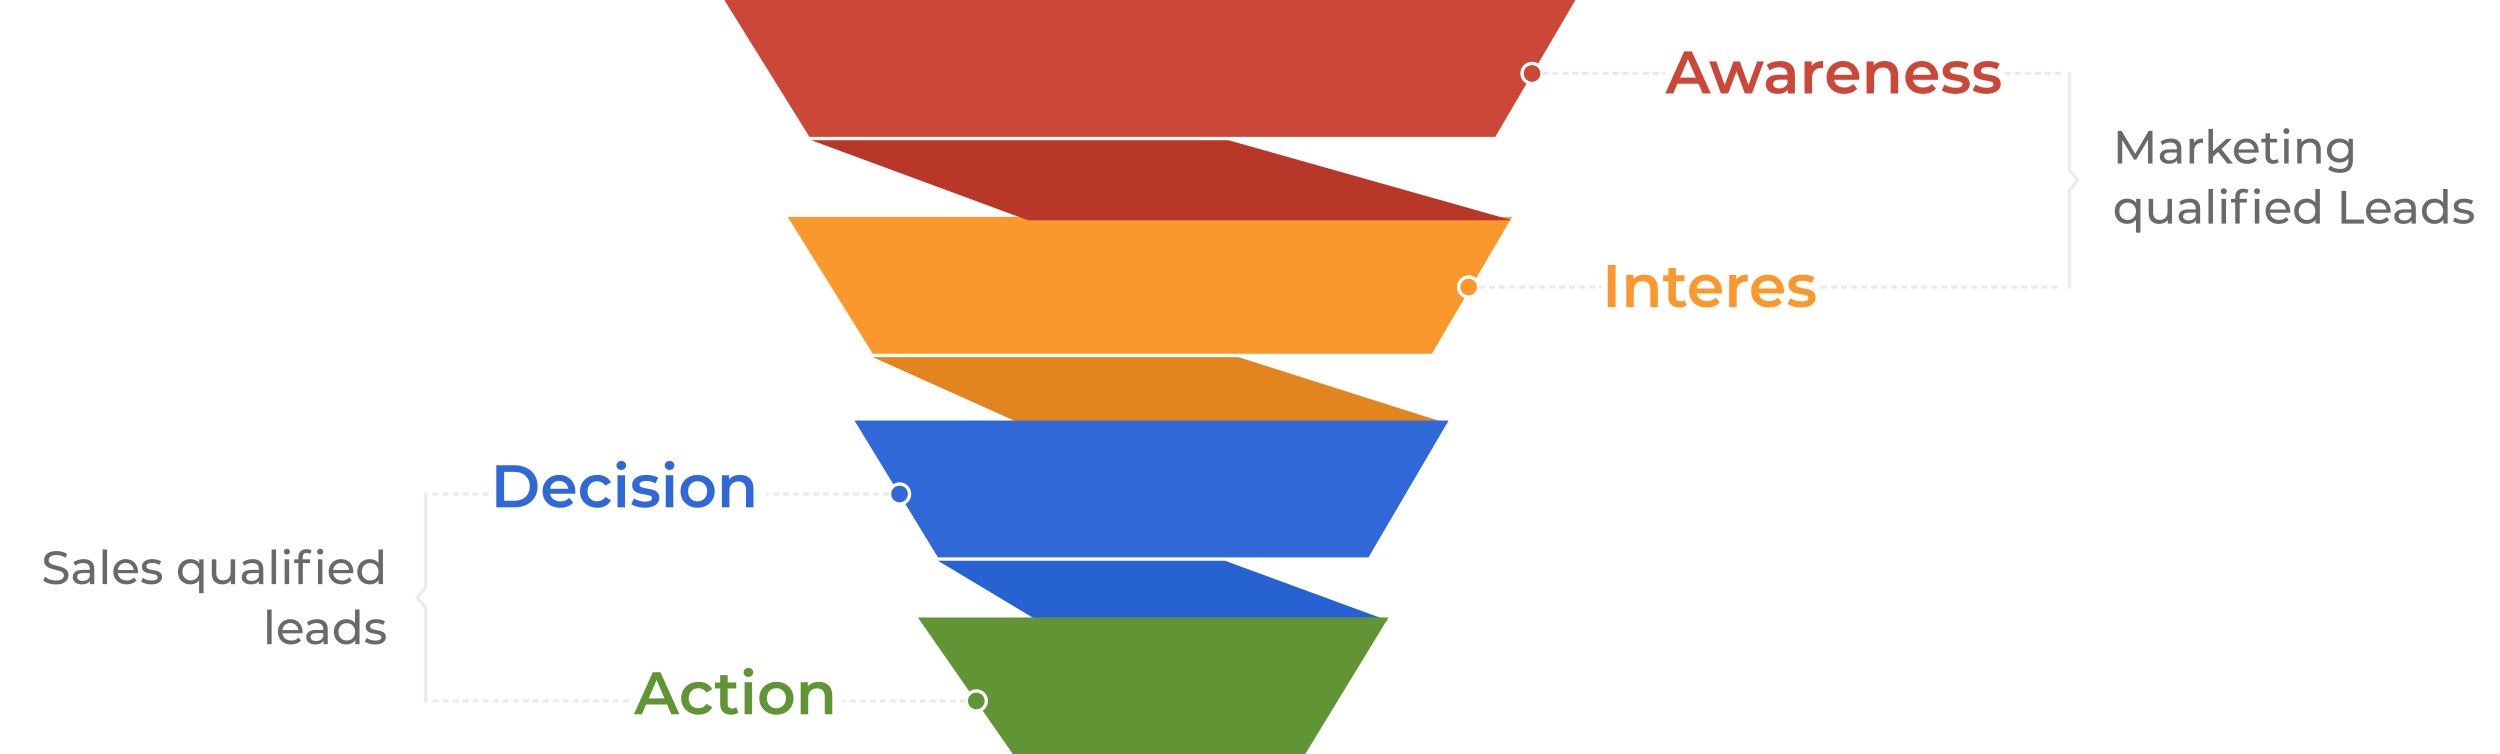
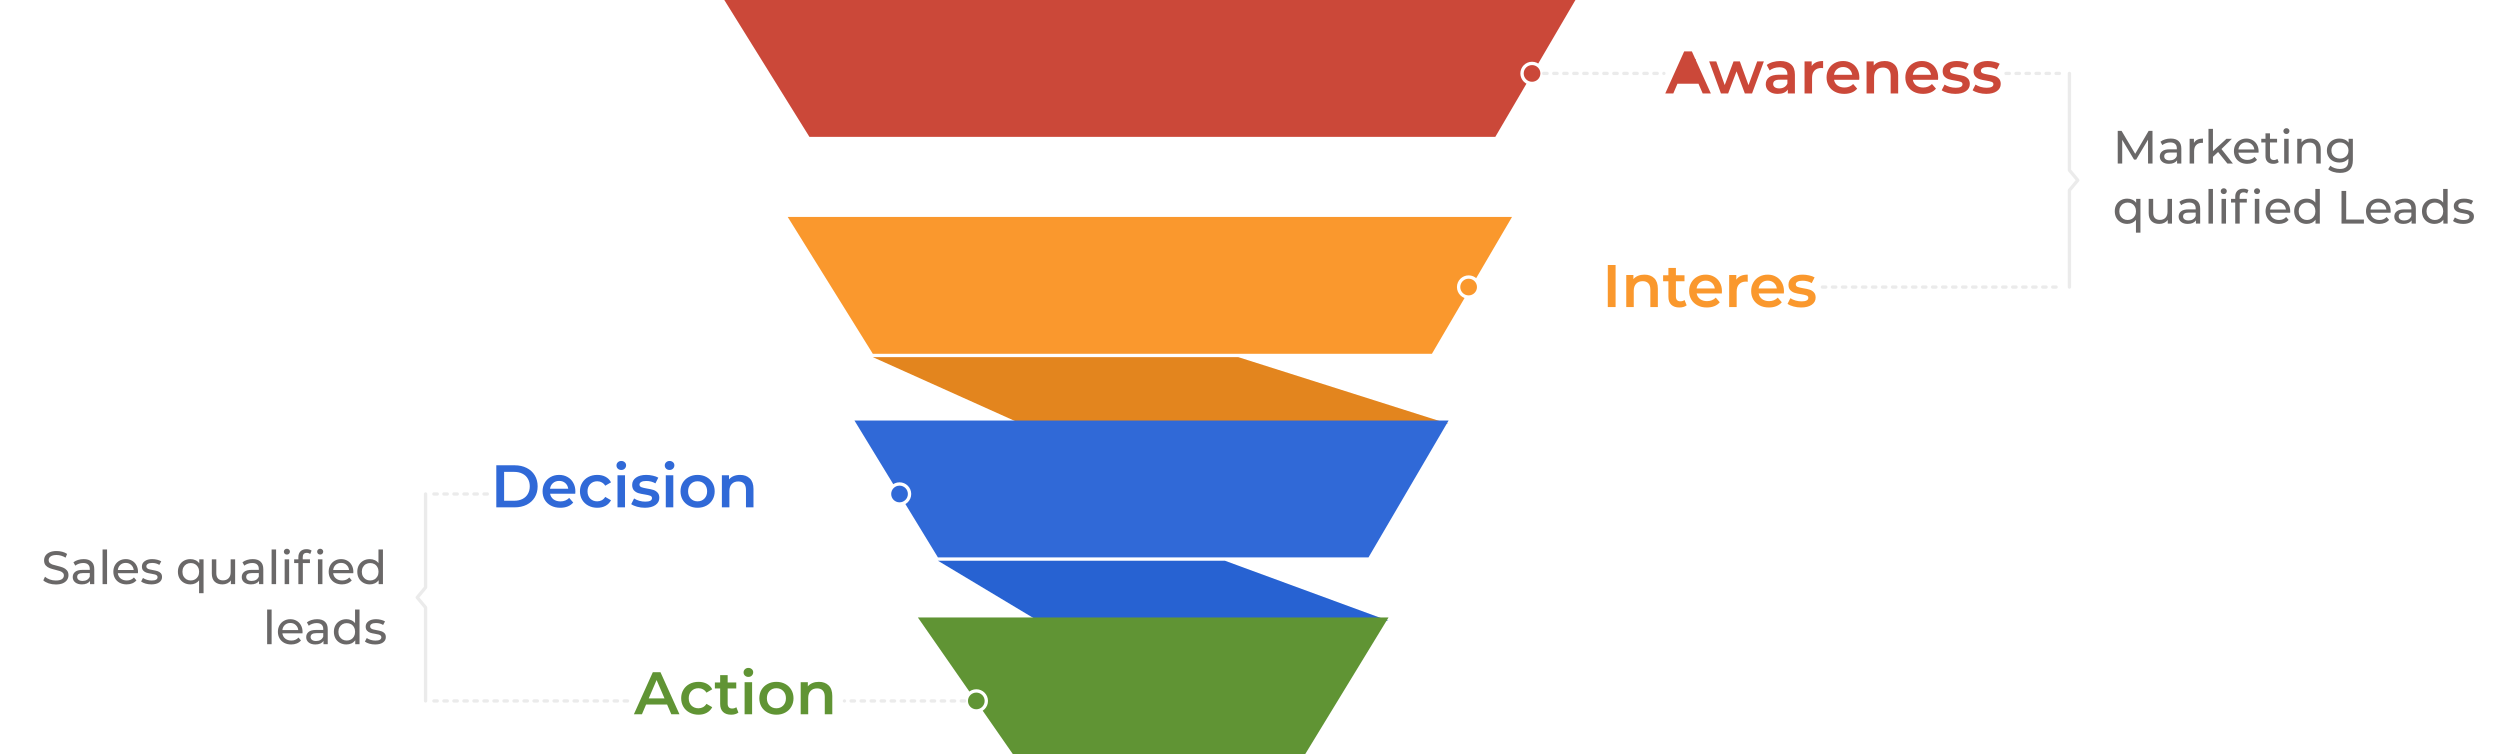
<svg xmlns="http://www.w3.org/2000/svg" width="749" height="226" viewBox="0 0 749 226" fill="none">
-   <path d="M508.864 25.084H502.564L501.322 28H498.91L504.58 15.4H506.884L512.572 28H510.124L508.864 25.084ZM508.09 23.248L505.714 17.74L503.356 23.248H508.09ZM528.46 18.388L524.914 28H522.754L520.27 21.376L517.75 28H515.59L512.062 18.388H514.186L516.724 25.48L519.37 18.388H521.26L523.852 25.516L526.462 18.388H528.46ZM533.38 18.28C534.796 18.28 535.876 18.622 536.62 19.306C537.376 19.978 537.754 20.998 537.754 22.366V28H535.63V26.83C535.354 27.25 534.958 27.574 534.442 27.802C533.938 28.018 533.326 28.126 532.606 28.126C531.886 28.126 531.256 28.006 530.716 27.766C530.176 27.514 529.756 27.172 529.456 26.74C529.168 26.296 529.024 25.798 529.024 25.246C529.024 24.382 529.342 23.692 529.978 23.176C530.626 22.648 531.64 22.384 533.02 22.384H535.504V22.24C535.504 21.568 535.3 21.052 534.892 20.692C534.496 20.332 533.902 20.152 533.11 20.152C532.57 20.152 532.036 20.236 531.508 20.404C530.992 20.572 530.554 20.806 530.194 21.106L529.312 19.468C529.816 19.084 530.422 18.79 531.13 18.586C531.838 18.382 532.588 18.28 533.38 18.28ZM533.074 26.488C533.638 26.488 534.136 26.362 534.568 26.11C535.012 25.846 535.324 25.474 535.504 24.994V23.878H533.182C531.886 23.878 531.238 24.304 531.238 25.156C531.238 25.564 531.4 25.888 531.724 26.128C532.048 26.368 532.498 26.488 533.074 26.488ZM542.784 19.792C543.432 18.784 544.572 18.28 546.204 18.28V20.422C546.012 20.386 545.838 20.368 545.682 20.368C544.806 20.368 544.122 20.626 543.63 21.142C543.138 21.646 542.892 22.378 542.892 23.338V28H540.642V18.388H542.784V19.792ZM557.061 23.248C557.061 23.404 557.049 23.626 557.025 23.914H549.483C549.615 24.622 549.957 25.186 550.509 25.606C551.073 26.014 551.769 26.218 552.597 26.218C553.653 26.218 554.523 25.87 555.207 25.174L556.413 26.56C555.981 27.076 555.435 27.466 554.775 27.73C554.115 27.994 553.371 28.126 552.543 28.126C551.487 28.126 550.557 27.916 549.753 27.496C548.949 27.076 548.325 26.494 547.881 25.75C547.449 24.994 547.233 24.142 547.233 23.194C547.233 22.258 547.443 21.418 547.863 20.674C548.295 19.918 548.889 19.33 549.645 18.91C550.401 18.49 551.253 18.28 552.201 18.28C553.137 18.28 553.971 18.49 554.703 18.91C555.447 19.318 556.023 19.9 556.431 20.656C556.851 21.4 557.061 22.264 557.061 23.248ZM552.201 20.08C551.481 20.08 550.869 20.296 550.365 20.728C549.873 21.148 549.573 21.712 549.465 22.42H554.919C554.823 21.724 554.529 21.16 554.037 20.728C553.545 20.296 552.933 20.08 552.201 20.08ZM564.676 18.28C565.888 18.28 566.86 18.634 567.592 19.342C568.324 20.05 568.69 21.1 568.69 22.492V28H566.44V22.78C566.44 21.94 566.242 21.31 565.846 20.89C565.45 20.458 564.886 20.242 564.154 20.242C563.326 20.242 562.672 20.494 562.192 20.998C561.712 21.49 561.472 22.204 561.472 23.14V28H559.222V18.388H561.364V19.63C561.736 19.186 562.204 18.85 562.768 18.622C563.332 18.394 563.968 18.28 564.676 18.28ZM580.668 23.248C580.668 23.404 580.656 23.626 580.632 23.914H573.09C573.222 24.622 573.564 25.186 574.116 25.606C574.68 26.014 575.376 26.218 576.204 26.218C577.26 26.218 578.13 25.87 578.814 25.174L580.02 26.56C579.588 27.076 579.042 27.466 578.382 27.73C577.722 27.994 576.978 28.126 576.15 28.126C575.094 28.126 574.164 27.916 573.36 27.496C572.556 27.076 571.932 26.494 571.488 25.75C571.056 24.994 570.84 24.142 570.84 23.194C570.84 22.258 571.05 21.418 571.47 20.674C571.902 19.918 572.496 19.33 573.252 18.91C574.008 18.49 574.86 18.28 575.808 18.28C576.744 18.28 577.578 18.49 578.31 18.91C579.054 19.318 579.63 19.9 580.038 20.656C580.458 21.4 580.668 22.264 580.668 23.248ZM575.808 20.08C575.088 20.08 574.476 20.296 573.972 20.728C573.48 21.148 573.18 21.712 573.072 22.42H578.526C578.43 21.724 578.136 21.16 577.644 20.728C577.152 20.296 576.54 20.08 575.808 20.08ZM585.8 28.126C585.02 28.126 584.258 28.024 583.514 27.82C582.77 27.616 582.176 27.358 581.732 27.046L582.596 25.336C583.028 25.624 583.544 25.858 584.144 26.038C584.756 26.206 585.356 26.29 585.944 26.29C587.288 26.29 587.96 25.936 587.96 25.228C587.96 24.892 587.786 24.658 587.438 24.526C587.102 24.394 586.556 24.268 585.8 24.148C585.008 24.028 584.36 23.89 583.856 23.734C583.364 23.578 582.932 23.308 582.56 22.924C582.2 22.528 582.02 21.982 582.02 21.286C582.02 20.374 582.398 19.648 583.154 19.108C583.922 18.556 584.954 18.28 586.25 18.28C586.91 18.28 587.57 18.358 588.23 18.514C588.89 18.658 589.43 18.856 589.85 19.108L588.986 20.818C588.17 20.338 587.252 20.098 586.232 20.098C585.572 20.098 585.068 20.2 584.72 20.404C584.384 20.596 584.216 20.854 584.216 21.178C584.216 21.538 584.396 21.796 584.756 21.952C585.128 22.096 585.698 22.234 586.466 22.366C587.234 22.486 587.864 22.624 588.356 22.78C588.848 22.936 589.268 23.2 589.616 23.572C589.976 23.944 590.156 24.472 590.156 25.156C590.156 26.056 589.766 26.776 588.986 27.316C588.206 27.856 587.144 28.126 585.8 28.126ZM595.063 28.126C594.283 28.126 593.521 28.024 592.777 27.82C592.033 27.616 591.439 27.358 590.995 27.046L591.859 25.336C592.291 25.624 592.807 25.858 593.407 26.038C594.019 26.206 594.619 26.29 595.207 26.29C596.551 26.29 597.223 25.936 597.223 25.228C597.223 24.892 597.049 24.658 596.701 24.526C596.365 24.394 595.819 24.268 595.063 24.148C594.271 24.028 593.623 23.89 593.119 23.734C592.627 23.578 592.195 23.308 591.823 22.924C591.463 22.528 591.283 21.982 591.283 21.286C591.283 20.374 591.661 19.648 592.417 19.108C593.185 18.556 594.217 18.28 595.513 18.28C596.173 18.28 596.833 18.358 597.493 18.514C598.153 18.658 598.693 18.856 599.113 19.108L598.249 20.818C597.433 20.338 596.515 20.098 595.495 20.098C594.835 20.098 594.331 20.2 593.983 20.404C593.647 20.596 593.479 20.854 593.479 21.178C593.479 21.538 593.659 21.796 594.019 21.952C594.391 22.096 594.961 22.234 595.729 22.366C596.497 22.486 597.127 22.624 597.619 22.78C598.111 22.936 598.531 23.2 598.879 23.572C599.239 23.944 599.419 24.472 599.419 25.156C599.419 26.056 599.029 26.776 598.249 27.316C597.469 27.856 596.407 28.126 595.063 28.126Z" fill="#CB4839" />
+   <path d="M508.864 25.084H502.564L501.322 28H498.91L504.58 15.4H506.884L512.572 28H510.124L508.864 25.084ZM508.09 23.248L505.714 17.74H508.09ZM528.46 18.388L524.914 28H522.754L520.27 21.376L517.75 28H515.59L512.062 18.388H514.186L516.724 25.48L519.37 18.388H521.26L523.852 25.516L526.462 18.388H528.46ZM533.38 18.28C534.796 18.28 535.876 18.622 536.62 19.306C537.376 19.978 537.754 20.998 537.754 22.366V28H535.63V26.83C535.354 27.25 534.958 27.574 534.442 27.802C533.938 28.018 533.326 28.126 532.606 28.126C531.886 28.126 531.256 28.006 530.716 27.766C530.176 27.514 529.756 27.172 529.456 26.74C529.168 26.296 529.024 25.798 529.024 25.246C529.024 24.382 529.342 23.692 529.978 23.176C530.626 22.648 531.64 22.384 533.02 22.384H535.504V22.24C535.504 21.568 535.3 21.052 534.892 20.692C534.496 20.332 533.902 20.152 533.11 20.152C532.57 20.152 532.036 20.236 531.508 20.404C530.992 20.572 530.554 20.806 530.194 21.106L529.312 19.468C529.816 19.084 530.422 18.79 531.13 18.586C531.838 18.382 532.588 18.28 533.38 18.28ZM533.074 26.488C533.638 26.488 534.136 26.362 534.568 26.11C535.012 25.846 535.324 25.474 535.504 24.994V23.878H533.182C531.886 23.878 531.238 24.304 531.238 25.156C531.238 25.564 531.4 25.888 531.724 26.128C532.048 26.368 532.498 26.488 533.074 26.488ZM542.784 19.792C543.432 18.784 544.572 18.28 546.204 18.28V20.422C546.012 20.386 545.838 20.368 545.682 20.368C544.806 20.368 544.122 20.626 543.63 21.142C543.138 21.646 542.892 22.378 542.892 23.338V28H540.642V18.388H542.784V19.792ZM557.061 23.248C557.061 23.404 557.049 23.626 557.025 23.914H549.483C549.615 24.622 549.957 25.186 550.509 25.606C551.073 26.014 551.769 26.218 552.597 26.218C553.653 26.218 554.523 25.87 555.207 25.174L556.413 26.56C555.981 27.076 555.435 27.466 554.775 27.73C554.115 27.994 553.371 28.126 552.543 28.126C551.487 28.126 550.557 27.916 549.753 27.496C548.949 27.076 548.325 26.494 547.881 25.75C547.449 24.994 547.233 24.142 547.233 23.194C547.233 22.258 547.443 21.418 547.863 20.674C548.295 19.918 548.889 19.33 549.645 18.91C550.401 18.49 551.253 18.28 552.201 18.28C553.137 18.28 553.971 18.49 554.703 18.91C555.447 19.318 556.023 19.9 556.431 20.656C556.851 21.4 557.061 22.264 557.061 23.248ZM552.201 20.08C551.481 20.08 550.869 20.296 550.365 20.728C549.873 21.148 549.573 21.712 549.465 22.42H554.919C554.823 21.724 554.529 21.16 554.037 20.728C553.545 20.296 552.933 20.08 552.201 20.08ZM564.676 18.28C565.888 18.28 566.86 18.634 567.592 19.342C568.324 20.05 568.69 21.1 568.69 22.492V28H566.44V22.78C566.44 21.94 566.242 21.31 565.846 20.89C565.45 20.458 564.886 20.242 564.154 20.242C563.326 20.242 562.672 20.494 562.192 20.998C561.712 21.49 561.472 22.204 561.472 23.14V28H559.222V18.388H561.364V19.63C561.736 19.186 562.204 18.85 562.768 18.622C563.332 18.394 563.968 18.28 564.676 18.28ZM580.668 23.248C580.668 23.404 580.656 23.626 580.632 23.914H573.09C573.222 24.622 573.564 25.186 574.116 25.606C574.68 26.014 575.376 26.218 576.204 26.218C577.26 26.218 578.13 25.87 578.814 25.174L580.02 26.56C579.588 27.076 579.042 27.466 578.382 27.73C577.722 27.994 576.978 28.126 576.15 28.126C575.094 28.126 574.164 27.916 573.36 27.496C572.556 27.076 571.932 26.494 571.488 25.75C571.056 24.994 570.84 24.142 570.84 23.194C570.84 22.258 571.05 21.418 571.47 20.674C571.902 19.918 572.496 19.33 573.252 18.91C574.008 18.49 574.86 18.28 575.808 18.28C576.744 18.28 577.578 18.49 578.31 18.91C579.054 19.318 579.63 19.9 580.038 20.656C580.458 21.4 580.668 22.264 580.668 23.248ZM575.808 20.08C575.088 20.08 574.476 20.296 573.972 20.728C573.48 21.148 573.18 21.712 573.072 22.42H578.526C578.43 21.724 578.136 21.16 577.644 20.728C577.152 20.296 576.54 20.08 575.808 20.08ZM585.8 28.126C585.02 28.126 584.258 28.024 583.514 27.82C582.77 27.616 582.176 27.358 581.732 27.046L582.596 25.336C583.028 25.624 583.544 25.858 584.144 26.038C584.756 26.206 585.356 26.29 585.944 26.29C587.288 26.29 587.96 25.936 587.96 25.228C587.96 24.892 587.786 24.658 587.438 24.526C587.102 24.394 586.556 24.268 585.8 24.148C585.008 24.028 584.36 23.89 583.856 23.734C583.364 23.578 582.932 23.308 582.56 22.924C582.2 22.528 582.02 21.982 582.02 21.286C582.02 20.374 582.398 19.648 583.154 19.108C583.922 18.556 584.954 18.28 586.25 18.28C586.91 18.28 587.57 18.358 588.23 18.514C588.89 18.658 589.43 18.856 589.85 19.108L588.986 20.818C588.17 20.338 587.252 20.098 586.232 20.098C585.572 20.098 585.068 20.2 584.72 20.404C584.384 20.596 584.216 20.854 584.216 21.178C584.216 21.538 584.396 21.796 584.756 21.952C585.128 22.096 585.698 22.234 586.466 22.366C587.234 22.486 587.864 22.624 588.356 22.78C588.848 22.936 589.268 23.2 589.616 23.572C589.976 23.944 590.156 24.472 590.156 25.156C590.156 26.056 589.766 26.776 588.986 27.316C588.206 27.856 587.144 28.126 585.8 28.126ZM595.063 28.126C594.283 28.126 593.521 28.024 592.777 27.82C592.033 27.616 591.439 27.358 590.995 27.046L591.859 25.336C592.291 25.624 592.807 25.858 593.407 26.038C594.019 26.206 594.619 26.29 595.207 26.29C596.551 26.29 597.223 25.936 597.223 25.228C597.223 24.892 597.049 24.658 596.701 24.526C596.365 24.394 595.819 24.268 595.063 24.148C594.271 24.028 593.623 23.89 593.119 23.734C592.627 23.578 592.195 23.308 591.823 22.924C591.463 22.528 591.283 21.982 591.283 21.286C591.283 20.374 591.661 19.648 592.417 19.108C593.185 18.556 594.217 18.28 595.513 18.28C596.173 18.28 596.833 18.358 597.493 18.514C598.153 18.658 598.693 18.856 599.113 19.108L598.249 20.818C597.433 20.338 596.515 20.098 595.495 20.098C594.835 20.098 594.331 20.2 593.983 20.404C593.647 20.596 593.479 20.854 593.479 21.178C593.479 21.538 593.659 21.796 594.019 21.952C594.391 22.096 594.961 22.234 595.729 22.366C596.497 22.486 597.127 22.624 597.619 22.78C598.111 22.936 598.531 23.2 598.879 23.572C599.239 23.944 599.419 24.472 599.419 25.156C599.419 26.056 599.029 26.776 598.249 27.316C597.469 27.856 596.407 28.126 595.063 28.126Z" fill="#CB4839" />
  <path d="M148.692 139.4H154.2C155.544 139.4 156.738 139.664 157.782 140.192C158.826 140.708 159.636 141.446 160.212 142.406C160.788 143.354 161.076 144.452 161.076 145.7C161.076 146.948 160.788 148.052 160.212 149.012C159.636 149.96 158.826 150.698 157.782 151.226C156.738 151.742 155.544 152 154.2 152H148.692V139.4ZM154.092 150.02C155.016 150.02 155.826 149.846 156.522 149.498C157.23 149.138 157.77 148.634 158.142 147.986C158.526 147.326 158.718 146.564 158.718 145.7C158.718 144.836 158.526 144.08 158.142 143.432C157.77 142.772 157.23 142.268 156.522 141.92C155.826 141.56 155.016 141.38 154.092 141.38H151.032V150.02H154.092ZM172.383 147.248C172.383 147.404 172.371 147.626 172.347 147.914H164.805C164.937 148.622 165.279 149.186 165.831 149.606C166.395 150.014 167.091 150.218 167.919 150.218C168.975 150.218 169.845 149.87 170.529 149.174L171.735 150.56C171.303 151.076 170.757 151.466 170.097 151.73C169.437 151.994 168.693 152.126 167.865 152.126C166.809 152.126 165.879 151.916 165.075 151.496C164.271 151.076 163.647 150.494 163.203 149.75C162.771 148.994 162.555 148.142 162.555 147.194C162.555 146.258 162.765 145.418 163.185 144.674C163.617 143.918 164.211 143.33 164.967 142.91C165.723 142.49 166.575 142.28 167.523 142.28C168.459 142.28 169.293 142.49 170.025 142.91C170.769 143.318 171.345 143.9 171.753 144.656C172.173 145.4 172.383 146.264 172.383 147.248ZM167.523 144.08C166.803 144.08 166.191 144.296 165.687 144.728C165.195 145.148 164.895 145.712 164.787 146.42H170.241C170.145 145.724 169.851 145.16 169.359 144.728C168.867 144.296 168.255 144.08 167.523 144.08ZM178.954 152.126C177.958 152.126 177.064 151.916 176.272 151.496C175.48 151.076 174.862 150.494 174.418 149.75C173.974 148.994 173.752 148.142 173.752 147.194C173.752 146.246 173.974 145.4 174.418 144.656C174.862 143.912 175.474 143.33 176.254 142.91C177.046 142.49 177.946 142.28 178.954 142.28C179.902 142.28 180.73 142.472 181.438 142.856C182.158 143.24 182.698 143.792 183.058 144.512L181.33 145.52C181.054 145.076 180.706 144.746 180.286 144.53C179.878 144.302 179.428 144.188 178.936 144.188C178.096 144.188 177.4 144.464 176.848 145.016C176.296 145.556 176.02 146.282 176.02 147.194C176.02 148.106 176.29 148.838 176.83 149.39C177.382 149.93 178.084 150.2 178.936 150.2C179.428 150.2 179.878 150.092 180.286 149.876C180.706 149.648 181.054 149.312 181.33 148.868L183.058 149.876C182.686 150.596 182.14 151.154 181.42 151.55C180.712 151.934 179.89 152.126 178.954 152.126ZM185.003 142.388H187.253V152H185.003V142.388ZM186.137 140.804C185.729 140.804 185.387 140.678 185.111 140.426C184.835 140.162 184.697 139.838 184.697 139.454C184.697 139.07 184.835 138.752 185.111 138.5C185.387 138.236 185.729 138.104 186.137 138.104C186.545 138.104 186.887 138.23 187.163 138.482C187.439 138.722 187.577 139.028 187.577 139.4C187.577 139.796 187.439 140.132 187.163 140.408C186.899 140.672 186.557 140.804 186.137 140.804ZM193.176 152.126C192.396 152.126 191.634 152.024 190.89 151.82C190.146 151.616 189.552 151.358 189.108 151.046L189.972 149.336C190.404 149.624 190.92 149.858 191.52 150.038C192.132 150.206 192.732 150.29 193.32 150.29C194.664 150.29 195.336 149.936 195.336 149.228C195.336 148.892 195.162 148.658 194.814 148.526C194.478 148.394 193.932 148.268 193.176 148.148C192.384 148.028 191.736 147.89 191.232 147.734C190.74 147.578 190.308 147.308 189.936 146.924C189.576 146.528 189.396 145.982 189.396 145.286C189.396 144.374 189.774 143.648 190.53 143.108C191.298 142.556 192.33 142.28 193.626 142.28C194.286 142.28 194.946 142.358 195.606 142.514C196.266 142.658 196.806 142.856 197.226 143.108L196.362 144.818C195.546 144.338 194.628 144.098 193.608 144.098C192.948 144.098 192.444 144.2 192.096 144.404C191.76 144.596 191.592 144.854 191.592 145.178C191.592 145.538 191.772 145.796 192.132 145.952C192.504 146.096 193.074 146.234 193.842 146.366C194.61 146.486 195.24 146.624 195.732 146.78C196.224 146.936 196.644 147.2 196.992 147.572C197.352 147.944 197.532 148.472 197.532 149.156C197.532 150.056 197.142 150.776 196.362 151.316C195.582 151.856 194.52 152.126 193.176 152.126ZM199.47 142.388H201.72V152H199.47V142.388ZM200.604 140.804C200.196 140.804 199.854 140.678 199.578 140.426C199.302 140.162 199.164 139.838 199.164 139.454C199.164 139.07 199.302 138.752 199.578 138.5C199.854 138.236 200.196 138.104 200.604 138.104C201.012 138.104 201.354 138.23 201.63 138.482C201.906 138.722 202.044 139.028 202.044 139.4C202.044 139.796 201.906 140.132 201.63 140.408C201.366 140.672 201.024 140.804 200.604 140.804ZM208.993 152.126C208.021 152.126 207.145 151.916 206.365 151.496C205.585 151.076 204.973 150.494 204.529 149.75C204.097 148.994 203.881 148.142 203.881 147.194C203.881 146.246 204.097 145.4 204.529 144.656C204.973 143.912 205.585 143.33 206.365 142.91C207.145 142.49 208.021 142.28 208.993 142.28C209.977 142.28 210.859 142.49 211.639 142.91C212.419 143.33 213.025 143.912 213.457 144.656C213.901 145.4 214.123 146.246 214.123 147.194C214.123 148.142 213.901 148.994 213.457 149.75C213.025 150.494 212.419 151.076 211.639 151.496C210.859 151.916 209.977 152.126 208.993 152.126ZM208.993 150.2C209.821 150.2 210.505 149.924 211.045 149.372C211.585 148.82 211.855 148.094 211.855 147.194C211.855 146.294 211.585 145.568 211.045 145.016C210.505 144.464 209.821 144.188 208.993 144.188C208.165 144.188 207.481 144.464 206.941 145.016C206.413 145.568 206.149 146.294 206.149 147.194C206.149 148.094 206.413 148.82 206.941 149.372C207.481 149.924 208.165 150.2 208.993 150.2ZM221.729 142.28C222.941 142.28 223.913 142.634 224.645 143.342C225.377 144.05 225.743 145.1 225.743 146.492V152H223.493V146.78C223.493 145.94 223.295 145.31 222.899 144.89C222.503 144.458 221.939 144.242 221.207 144.242C220.379 144.242 219.725 144.494 219.245 144.998C218.765 145.49 218.525 146.204 218.525 147.14V152H216.275V142.388H218.417V143.63C218.789 143.186 219.257 142.85 219.821 142.622C220.385 142.394 221.021 142.28 221.729 142.28Z" fill="#3069D7" />
  <path d="M199.864 211.084H193.564L192.322 214H189.91L195.58 201.4H197.884L203.572 214H201.124L199.864 211.084ZM199.09 209.248L196.714 203.74L194.356 209.248H199.09ZM209.281 214.126C208.285 214.126 207.391 213.916 206.599 213.496C205.807 213.076 205.189 212.494 204.745 211.75C204.301 210.994 204.079 210.142 204.079 209.194C204.079 208.246 204.301 207.4 204.745 206.656C205.189 205.912 205.801 205.33 206.581 204.91C207.373 204.49 208.273 204.28 209.281 204.28C210.229 204.28 211.057 204.472 211.765 204.856C212.485 205.24 213.025 205.792 213.385 206.512L211.657 207.52C211.381 207.076 211.033 206.746 210.613 206.53C210.205 206.302 209.755 206.188 209.263 206.188C208.423 206.188 207.727 206.464 207.175 207.016C206.623 207.556 206.347 208.282 206.347 209.194C206.347 210.106 206.617 210.838 207.157 211.39C207.709 211.93 208.411 212.2 209.263 212.2C209.755 212.2 210.205 212.092 210.613 211.876C211.033 211.648 211.381 211.312 211.657 210.868L213.385 211.876C213.013 212.596 212.467 213.154 211.747 213.55C211.039 213.934 210.217 214.126 209.281 214.126ZM221.231 213.478C220.967 213.694 220.643 213.856 220.259 213.964C219.887 214.072 219.491 214.126 219.071 214.126C218.015 214.126 217.199 213.85 216.623 213.298C216.047 212.746 215.759 211.942 215.759 210.886V206.26H214.175V204.46H215.759V202.264H218.009V204.46H220.583V206.26H218.009V210.832C218.009 211.3 218.123 211.66 218.351 211.912C218.579 212.152 218.909 212.272 219.341 212.272C219.845 212.272 220.265 212.14 220.601 211.876L221.231 213.478ZM223.081 204.388H225.331V214H223.081V204.388ZM224.215 202.804C223.807 202.804 223.465 202.678 223.189 202.426C222.913 202.162 222.775 201.838 222.775 201.454C222.775 201.07 222.913 200.752 223.189 200.5C223.465 200.236 223.807 200.104 224.215 200.104C224.623 200.104 224.965 200.23 225.241 200.482C225.517 200.722 225.655 201.028 225.655 201.4C225.655 201.796 225.517 202.132 225.241 202.408C224.977 202.672 224.635 202.804 224.215 202.804ZM232.605 214.126C231.633 214.126 230.757 213.916 229.977 213.496C229.197 213.076 228.585 212.494 228.141 211.75C227.709 210.994 227.493 210.142 227.493 209.194C227.493 208.246 227.709 207.4 228.141 206.656C228.585 205.912 229.197 205.33 229.977 204.91C230.757 204.49 231.633 204.28 232.605 204.28C233.589 204.28 234.471 204.49 235.251 204.91C236.031 205.33 236.637 205.912 237.069 206.656C237.513 207.4 237.735 208.246 237.735 209.194C237.735 210.142 237.513 210.994 237.069 211.75C236.637 212.494 236.031 213.076 235.251 213.496C234.471 213.916 233.589 214.126 232.605 214.126ZM232.605 212.2C233.433 212.2 234.117 211.924 234.657 211.372C235.197 210.82 235.467 210.094 235.467 209.194C235.467 208.294 235.197 207.568 234.657 207.016C234.117 206.464 233.433 206.188 232.605 206.188C231.777 206.188 231.093 206.464 230.553 207.016C230.025 207.568 229.761 208.294 229.761 209.194C229.761 210.094 230.025 210.82 230.553 211.372C231.093 211.924 231.777 212.2 232.605 212.2ZM245.34 204.28C246.552 204.28 247.524 204.634 248.256 205.342C248.988 206.05 249.354 207.1 249.354 208.492V214H247.104V208.78C247.104 207.94 246.906 207.31 246.51 206.89C246.114 206.458 245.55 206.242 244.818 206.242C243.99 206.242 243.336 206.494 242.856 206.998C242.376 207.49 242.136 208.204 242.136 209.14V214H239.886V204.388H242.028V205.63C242.4 205.186 242.868 204.85 243.432 204.622C243.996 204.394 244.632 204.28 245.34 204.28Z" fill="#609434" />
  <path d="M481.692 79.4H484.032V92H481.692V79.4ZM492.678 82.28C493.89 82.28 494.862 82.634 495.594 83.342C496.326 84.05 496.692 85.1 496.692 86.492V92H494.442V86.78C494.442 85.94 494.244 85.31 493.848 84.89C493.452 84.458 492.888 84.242 492.156 84.242C491.328 84.242 490.674 84.494 490.194 84.998C489.714 85.49 489.474 86.204 489.474 87.14V92H487.224V82.388H489.366V83.63C489.738 83.186 490.206 82.85 490.77 82.622C491.334 82.394 491.97 82.28 492.678 82.28ZM505.324 91.478C505.06 91.694 504.736 91.856 504.352 91.964C503.98 92.072 503.584 92.126 503.164 92.126C502.108 92.126 501.292 91.85 500.716 91.298C500.14 90.746 499.852 89.942 499.852 88.886V84.26H498.268V82.46H499.852V80.264H502.102V82.46H504.676V84.26H502.102V88.832C502.102 89.3 502.216 89.66 502.444 89.912C502.672 90.152 503.002 90.272 503.434 90.272C503.938 90.272 504.358 90.14 504.694 89.876L505.324 91.478ZM515.895 87.248C515.895 87.404 515.883 87.626 515.859 87.914H508.317C508.449 88.622 508.791 89.186 509.343 89.606C509.907 90.014 510.603 90.218 511.431 90.218C512.487 90.218 513.357 89.87 514.041 89.174L515.247 90.56C514.815 91.076 514.269 91.466 513.609 91.73C512.949 91.994 512.205 92.126 511.377 92.126C510.321 92.126 509.391 91.916 508.587 91.496C507.783 91.076 507.159 90.494 506.715 89.75C506.283 88.994 506.067 88.142 506.067 87.194C506.067 86.258 506.277 85.418 506.697 84.674C507.129 83.918 507.723 83.33 508.479 82.91C509.235 82.49 510.087 82.28 511.035 82.28C511.971 82.28 512.805 82.49 513.537 82.91C514.281 83.318 514.857 83.9 515.265 84.656C515.685 85.4 515.895 86.264 515.895 87.248ZM511.035 84.08C510.315 84.08 509.703 84.296 509.199 84.728C508.707 85.148 508.407 85.712 508.299 86.42H513.753C513.657 85.724 513.363 85.16 512.871 84.728C512.379 84.296 511.767 84.08 511.035 84.08ZM520.198 83.792C520.846 82.784 521.986 82.28 523.618 82.28V84.422C523.426 84.386 523.252 84.368 523.096 84.368C522.22 84.368 521.536 84.626 521.044 85.142C520.552 85.646 520.306 86.378 520.306 87.338V92H518.056V82.388H520.198V83.792ZM534.475 87.248C534.475 87.404 534.463 87.626 534.439 87.914H526.897C527.029 88.622 527.371 89.186 527.923 89.606C528.487 90.014 529.183 90.218 530.011 90.218C531.067 90.218 531.937 89.87 532.621 89.174L533.827 90.56C533.395 91.076 532.849 91.466 532.189 91.73C531.529 91.994 530.785 92.126 529.957 92.126C528.901 92.126 527.971 91.916 527.167 91.496C526.363 91.076 525.739 90.494 525.295 89.75C524.863 88.994 524.647 88.142 524.647 87.194C524.647 86.258 524.857 85.418 525.277 84.674C525.709 83.918 526.303 83.33 527.059 82.91C527.815 82.49 528.667 82.28 529.615 82.28C530.551 82.28 531.385 82.49 532.117 82.91C532.861 83.318 533.437 83.9 533.845 84.656C534.265 85.4 534.475 86.264 534.475 87.248ZM529.615 84.08C528.895 84.08 528.283 84.296 527.779 84.728C527.287 85.148 526.987 85.712 526.879 86.42H532.333C532.237 85.724 531.943 85.16 531.451 84.728C530.959 84.296 530.347 84.08 529.615 84.08ZM539.606 92.126C538.826 92.126 538.064 92.024 537.32 91.82C536.576 91.616 535.982 91.358 535.538 91.046L536.402 89.336C536.834 89.624 537.35 89.858 537.95 90.038C538.562 90.206 539.162 90.29 539.75 90.29C541.094 90.29 541.766 89.936 541.766 89.228C541.766 88.892 541.592 88.658 541.244 88.526C540.908 88.394 540.362 88.268 539.606 88.148C538.814 88.028 538.166 87.89 537.662 87.734C537.17 87.578 536.738 87.308 536.366 86.924C536.006 86.528 535.826 85.982 535.826 85.286C535.826 84.374 536.204 83.648 536.96 83.108C537.728 82.556 538.76 82.28 540.056 82.28C540.716 82.28 541.376 82.358 542.036 82.514C542.696 82.658 543.236 82.856 543.656 83.108L542.792 84.818C541.976 84.338 541.058 84.098 540.038 84.098C539.378 84.098 538.874 84.2 538.526 84.404C538.19 84.596 538.022 84.854 538.022 85.178C538.022 85.538 538.202 85.796 538.562 85.952C538.934 86.096 539.504 86.234 540.272 86.366C541.04 86.486 541.67 86.624 542.162 86.78C542.654 86.936 543.074 87.2 543.422 87.572C543.782 87.944 543.962 88.472 543.962 89.156C543.962 90.056 543.572 90.776 542.792 91.316C542.012 91.856 540.95 92.126 539.606 92.126Z" fill="#FA982D" />
  <path d="M643.556 49L643.542 41.86L640 47.81H639.356L635.814 41.902V49H634.47V39.2H635.618L639.706 46.088L643.738 39.2H644.886L644.9 49H643.556ZM650.347 41.51C651.374 41.51 652.158 41.762 652.699 42.266C653.25 42.77 653.525 43.521 653.525 44.52V49H652.251V48.02C652.027 48.365 651.705 48.631 651.285 48.818C650.874 48.995 650.384 49.084 649.815 49.084C648.984 49.084 648.317 48.883 647.813 48.482C647.318 48.081 647.071 47.553 647.071 46.9C647.071 46.247 647.309 45.724 647.785 45.332C648.261 44.931 649.017 44.73 650.053 44.73H652.181V44.464C652.181 43.885 652.013 43.442 651.677 43.134C651.341 42.826 650.846 42.672 650.193 42.672C649.754 42.672 649.325 42.747 648.905 42.896C648.485 43.036 648.13 43.227 647.841 43.47L647.281 42.462C647.664 42.154 648.121 41.921 648.653 41.762C649.185 41.594 649.75 41.51 650.347 41.51ZM650.039 48.048C650.552 48.048 650.996 47.936 651.369 47.712C651.742 47.479 652.013 47.152 652.181 46.732V45.696H650.109C648.97 45.696 648.401 46.079 648.401 46.844C648.401 47.217 648.546 47.511 648.835 47.726C649.124 47.941 649.526 48.048 650.039 48.048ZM657.3 42.826C657.534 42.397 657.879 42.07 658.336 41.846C658.794 41.622 659.349 41.51 660.002 41.51V42.812C659.928 42.803 659.825 42.798 659.694 42.798C658.966 42.798 658.392 43.017 657.972 43.456C657.562 43.885 657.356 44.501 657.356 45.304V49H656.012V41.58H657.3V42.826ZM664.543 45.542L663.003 46.97V49H661.659V38.612H663.003V45.276L667.049 41.58H668.673L665.551 44.646L668.981 49H667.329L664.543 45.542ZM676.677 45.332C676.677 45.435 676.668 45.57 676.649 45.738H670.629C670.713 46.391 670.998 46.919 671.483 47.32C671.978 47.712 672.589 47.908 673.317 47.908C674.204 47.908 674.918 47.609 675.459 47.012L676.201 47.88C675.865 48.272 675.445 48.571 674.941 48.776C674.447 48.981 673.891 49.084 673.275 49.084C672.491 49.084 671.796 48.925 671.189 48.608C670.583 48.281 670.111 47.829 669.775 47.25C669.449 46.671 669.285 46.018 669.285 45.29C669.285 44.571 669.444 43.923 669.761 43.344C670.088 42.765 670.531 42.317 671.091 42C671.661 41.673 672.3 41.51 673.009 41.51C673.719 41.51 674.349 41.673 674.899 42C675.459 42.317 675.893 42.765 676.201 43.344C676.519 43.923 676.677 44.585 676.677 45.332ZM673.009 42.644C672.365 42.644 671.824 42.84 671.385 43.232C670.956 43.624 670.704 44.137 670.629 44.772H675.389C675.315 44.147 675.058 43.638 674.619 43.246C674.19 42.845 673.653 42.644 673.009 42.644ZM682.716 48.566C682.52 48.734 682.277 48.865 681.988 48.958C681.698 49.042 681.4 49.084 681.092 49.084C680.345 49.084 679.766 48.883 679.356 48.482C678.945 48.081 678.74 47.507 678.74 46.76V42.686H677.48V41.58H678.74V39.956H680.084V41.58H682.212V42.686H680.084V46.704C680.084 47.105 680.182 47.413 680.378 47.628C680.583 47.843 680.872 47.95 681.246 47.95C681.656 47.95 682.006 47.833 682.296 47.6L682.716 48.566ZM684.34 41.58H685.684V49H684.34V41.58ZM685.012 40.152C684.751 40.152 684.532 40.068 684.354 39.9C684.186 39.732 684.102 39.527 684.102 39.284C684.102 39.041 684.186 38.836 684.354 38.668C684.532 38.491 684.751 38.402 685.012 38.402C685.274 38.402 685.488 38.486 685.656 38.654C685.834 38.813 685.922 39.013 685.922 39.256C685.922 39.508 685.834 39.723 685.656 39.9C685.488 40.068 685.274 40.152 685.012 40.152ZM692.213 41.51C693.155 41.51 693.902 41.785 694.453 42.336C695.013 42.877 695.293 43.675 695.293 44.73V49H693.949V44.884C693.949 44.165 693.776 43.624 693.431 43.26C693.085 42.896 692.591 42.714 691.947 42.714C691.219 42.714 690.645 42.929 690.225 43.358C689.805 43.778 689.595 44.385 689.595 45.178V49H688.251V41.58H689.539V42.7C689.809 42.317 690.173 42.023 690.631 41.818C691.097 41.613 691.625 41.51 692.213 41.51ZM704.919 41.58V47.992C704.919 49.289 704.597 50.246 703.953 50.862C703.309 51.487 702.348 51.8 701.069 51.8C700.369 51.8 699.702 51.702 699.067 51.506C698.432 51.319 697.919 51.049 697.527 50.694L698.171 49.658C698.516 49.957 698.941 50.19 699.445 50.358C699.958 50.535 700.486 50.624 701.027 50.624C701.895 50.624 702.534 50.419 702.945 50.008C703.365 49.597 703.575 48.972 703.575 48.132V47.544C703.258 47.927 702.866 48.216 702.399 48.412C701.942 48.599 701.442 48.692 700.901 48.692C700.192 48.692 699.548 48.543 698.969 48.244C698.4 47.936 697.952 47.511 697.625 46.97C697.298 46.419 697.135 45.794 697.135 45.094C697.135 44.394 697.298 43.773 697.625 43.232C697.952 42.681 698.4 42.257 698.969 41.958C699.548 41.659 700.192 41.51 700.901 41.51C701.461 41.51 701.979 41.613 702.455 41.818C702.94 42.023 703.337 42.327 703.645 42.728V41.58H704.919ZM701.055 47.516C701.54 47.516 701.974 47.413 702.357 47.208C702.749 47.003 703.052 46.718 703.267 46.354C703.491 45.981 703.603 45.561 703.603 45.094C703.603 44.375 703.365 43.797 702.889 43.358C702.413 42.91 701.802 42.686 701.055 42.686C700.299 42.686 699.683 42.91 699.207 43.358C698.731 43.797 698.493 44.375 698.493 45.094C698.493 45.561 698.6 45.981 698.815 46.354C699.039 46.718 699.342 47.003 699.725 47.208C700.117 47.413 700.56 47.516 701.055 47.516ZM641.274 59.58V69.716H639.93V65.88C639.622 66.272 639.244 66.571 638.796 66.776C638.357 66.981 637.872 67.084 637.34 67.084C636.621 67.084 635.977 66.925 635.408 66.608C634.839 66.291 634.391 65.847 634.064 65.278C633.747 64.699 633.588 64.037 633.588 63.29C633.588 62.543 633.747 61.885 634.064 61.316C634.391 60.747 634.839 60.303 635.408 59.986C635.977 59.669 636.621 59.51 637.34 59.51C637.891 59.51 638.395 59.617 638.852 59.832C639.309 60.037 639.687 60.345 639.986 60.756V59.58H641.274ZM637.452 65.908C637.919 65.908 638.343 65.801 638.726 65.586C639.109 65.362 639.407 65.054 639.622 64.662C639.837 64.261 639.944 63.803 639.944 63.29C639.944 62.777 639.832 62.324 639.608 61.932C639.393 61.54 639.095 61.237 638.712 61.022C638.339 60.798 637.919 60.686 637.452 60.686C636.976 60.686 636.547 60.793 636.164 61.008C635.791 61.223 635.492 61.531 635.268 61.932C635.053 62.324 634.946 62.777 634.946 63.29C634.946 63.803 635.053 64.261 635.268 64.662C635.492 65.054 635.791 65.362 636.164 65.586C636.547 65.801 636.976 65.908 637.452 65.908ZM650.733 59.58V67H649.459V65.88C649.188 66.263 648.829 66.561 648.381 66.776C647.942 66.981 647.462 67.084 646.939 67.084C645.95 67.084 645.17 66.813 644.601 66.272C644.032 65.721 643.747 64.914 643.747 63.85V59.58H645.091V63.696C645.091 64.415 645.264 64.961 645.609 65.334C645.954 65.698 646.449 65.88 647.093 65.88C647.802 65.88 648.362 65.665 648.773 65.236C649.184 64.807 649.389 64.2 649.389 63.416V59.58H650.733ZM655.994 59.51C657.02 59.51 657.804 59.762 658.346 60.266C658.896 60.77 659.172 61.521 659.172 62.52V67H657.898V66.02C657.674 66.365 657.352 66.631 656.932 66.818C656.521 66.995 656.031 67.084 655.462 67.084C654.631 67.084 653.964 66.883 653.46 66.482C652.965 66.081 652.718 65.553 652.718 64.9C652.718 64.247 652.956 63.724 653.432 63.332C653.908 62.931 654.664 62.73 655.7 62.73H657.828V62.464C657.828 61.885 657.66 61.442 657.324 61.134C656.988 60.826 656.493 60.672 655.84 60.672C655.401 60.672 654.972 60.747 654.552 60.896C654.132 61.036 653.777 61.227 653.488 61.47L652.928 60.462C653.31 60.154 653.768 59.921 654.3 59.762C654.832 59.594 655.396 59.51 655.994 59.51ZM655.686 66.048C656.199 66.048 656.642 65.936 657.016 65.712C657.389 65.479 657.66 65.152 657.828 64.732V63.696H655.756C654.617 63.696 654.048 64.079 654.048 64.844C654.048 65.217 654.192 65.511 654.482 65.726C654.771 65.941 655.172 66.048 655.686 66.048ZM661.659 56.612H663.003V67H661.659V56.612ZM665.569 59.58H666.913V67H665.569V59.58ZM666.241 58.152C665.98 58.152 665.76 58.068 665.583 57.9C665.415 57.732 665.331 57.527 665.331 57.284C665.331 57.041 665.415 56.836 665.583 56.668C665.76 56.491 665.98 56.402 666.241 56.402C666.502 56.402 666.717 56.486 666.885 56.654C667.062 56.813 667.151 57.013 667.151 57.256C667.151 57.508 667.062 57.723 666.885 57.9C666.717 58.068 666.502 58.152 666.241 58.152ZM672.195 57.634C671.392 57.634 670.991 58.068 670.991 58.936V59.58H673.147V60.686H671.019V67H669.675V60.686H668.415V59.58H669.675V58.922C669.675 58.185 669.89 57.601 670.319 57.172C670.748 56.743 671.35 56.528 672.125 56.528C672.424 56.528 672.704 56.565 672.965 56.64C673.226 56.715 673.45 56.822 673.637 56.962L673.231 57.984C672.923 57.751 672.578 57.634 672.195 57.634ZM675.541 59.58H676.885V67H675.541V59.58ZM676.213 58.152C675.952 58.152 675.732 58.068 675.555 57.9C675.387 57.732 675.303 57.527 675.303 57.284C675.303 57.041 675.387 56.836 675.555 56.668C675.732 56.491 675.952 56.402 676.213 56.402C676.474 56.402 676.689 56.486 676.857 56.654C677.034 56.813 677.123 57.013 677.123 57.256C677.123 57.508 677.034 57.723 676.857 57.9C676.689 58.068 676.474 58.152 676.213 58.152ZM686.152 63.332C686.152 63.435 686.143 63.57 686.124 63.738H680.104C680.188 64.391 680.473 64.919 680.958 65.32C681.453 65.712 682.064 65.908 682.792 65.908C683.679 65.908 684.393 65.609 684.934 65.012L685.676 65.88C685.34 66.272 684.92 66.571 684.416 66.776C683.921 66.981 683.366 67.084 682.75 67.084C681.966 67.084 681.271 66.925 680.664 66.608C680.057 66.281 679.586 65.829 679.25 65.25C678.923 64.671 678.76 64.018 678.76 63.29C678.76 62.571 678.919 61.923 679.236 61.344C679.563 60.765 680.006 60.317 680.566 60C681.135 59.673 681.775 59.51 682.484 59.51C683.193 59.51 683.823 59.673 684.374 60C684.934 60.317 685.368 60.765 685.676 61.344C685.993 61.923 686.152 62.585 686.152 63.332ZM682.484 60.644C681.84 60.644 681.299 60.84 680.86 61.232C680.431 61.624 680.179 62.137 680.104 62.772H684.864C684.789 62.147 684.533 61.638 684.094 61.246C683.665 60.845 683.128 60.644 682.484 60.644ZM695.018 56.612V67H693.73V65.824C693.431 66.235 693.053 66.547 692.596 66.762C692.139 66.977 691.635 67.084 691.084 67.084C690.365 67.084 689.721 66.925 689.152 66.608C688.583 66.291 688.135 65.847 687.808 65.278C687.491 64.699 687.332 64.037 687.332 63.29C687.332 62.543 687.491 61.885 687.808 61.316C688.135 60.747 688.583 60.303 689.152 59.986C689.721 59.669 690.365 59.51 691.084 59.51C691.616 59.51 692.106 59.613 692.554 59.818C693.002 60.014 693.375 60.308 693.674 60.7V56.612H695.018ZM691.196 65.908C691.663 65.908 692.087 65.801 692.47 65.586C692.853 65.362 693.151 65.054 693.366 64.662C693.581 64.261 693.688 63.803 693.688 63.29C693.688 62.777 693.581 62.324 693.366 61.932C693.151 61.531 692.853 61.223 692.47 61.008C692.087 60.793 691.663 60.686 691.196 60.686C690.72 60.686 690.291 60.793 689.908 61.008C689.535 61.223 689.236 61.531 689.012 61.932C688.797 62.324 688.69 62.777 688.69 63.29C688.69 63.803 688.797 64.261 689.012 64.662C689.236 65.054 689.535 65.362 689.908 65.586C690.291 65.801 690.72 65.908 691.196 65.908ZM701.517 57.2H702.917V65.782H708.223V67H701.517V57.2ZM716.244 63.332C716.244 63.435 716.234 63.57 716.216 63.738H710.196C710.28 64.391 710.564 64.919 711.05 65.32C711.544 65.712 712.156 65.908 712.884 65.908C713.77 65.908 714.484 65.609 715.026 65.012L715.768 65.88C715.432 66.272 715.012 66.571 714.508 66.776C714.013 66.981 713.458 67.084 712.842 67.084C712.058 67.084 711.362 66.925 710.756 66.608C710.149 66.281 709.678 65.829 709.342 65.25C709.015 64.671 708.852 64.018 708.852 63.29C708.852 62.571 709.01 61.923 709.328 61.344C709.654 60.765 710.098 60.317 710.658 60C711.227 59.673 711.866 59.51 712.576 59.51C713.285 59.51 713.915 59.673 714.466 60C715.026 60.317 715.46 60.765 715.768 61.344C716.085 61.923 716.244 62.585 716.244 63.332ZM712.576 60.644C711.932 60.644 711.39 60.84 710.952 61.232C710.522 61.624 710.27 62.137 710.196 62.772H714.956C714.881 62.147 714.624 61.638 714.186 61.246C713.756 60.845 713.22 60.644 712.576 60.644ZM720.607 59.51C721.634 59.51 722.418 59.762 722.959 60.266C723.51 60.77 723.785 61.521 723.785 62.52V67H722.511V66.02C722.287 66.365 721.965 66.631 721.545 66.818C721.134 66.995 720.644 67.084 720.075 67.084C719.244 67.084 718.577 66.883 718.073 66.482C717.578 66.081 717.331 65.553 717.331 64.9C717.331 64.247 717.569 63.724 718.045 63.332C718.521 62.931 719.277 62.73 720.313 62.73H722.441V62.464C722.441 61.885 722.273 61.442 721.937 61.134C721.601 60.826 721.106 60.672 720.453 60.672C720.014 60.672 719.585 60.747 719.165 60.896C718.745 61.036 718.39 61.227 718.101 61.47L717.541 60.462C717.924 60.154 718.381 59.921 718.913 59.762C719.445 59.594 720.01 59.51 720.607 59.51ZM720.299 66.048C720.812 66.048 721.256 65.936 721.629 65.712C722.002 65.479 722.273 65.152 722.441 64.732V63.696H720.369C719.23 63.696 718.661 64.079 718.661 64.844C718.661 65.217 718.806 65.511 719.095 65.726C719.384 65.941 719.786 66.048 720.299 66.048ZM733.313 56.612V67H732.025V65.824C731.726 66.235 731.348 66.547 730.891 66.762C730.434 66.977 729.93 67.084 729.379 67.084C728.66 67.084 728.016 66.925 727.447 66.608C726.878 66.291 726.43 65.847 726.103 65.278C725.786 64.699 725.627 64.037 725.627 63.29C725.627 62.543 725.786 61.885 726.103 61.316C726.43 60.747 726.878 60.303 727.447 59.986C728.016 59.669 728.66 59.51 729.379 59.51C729.911 59.51 730.401 59.613 730.849 59.818C731.297 60.014 731.67 60.308 731.969 60.7V56.612H733.313ZM729.491 65.908C729.958 65.908 730.382 65.801 730.765 65.586C731.148 65.362 731.446 65.054 731.661 64.662C731.876 64.261 731.983 63.803 731.983 63.29C731.983 62.777 731.876 62.324 731.661 61.932C731.446 61.531 731.148 61.223 730.765 61.008C730.382 60.793 729.958 60.686 729.491 60.686C729.015 60.686 728.586 60.793 728.203 61.008C727.83 61.223 727.531 61.531 727.307 61.932C727.092 62.324 726.985 62.777 726.985 63.29C726.985 63.803 727.092 64.261 727.307 64.662C727.531 65.054 727.83 65.362 728.203 65.586C728.586 65.801 729.015 65.908 729.491 65.908ZM737.984 67.084C737.377 67.084 736.794 67.005 736.234 66.846C735.674 66.678 735.235 66.468 734.918 66.216L735.478 65.152C735.805 65.385 736.201 65.572 736.668 65.712C737.135 65.852 737.606 65.922 738.082 65.922C739.258 65.922 739.846 65.586 739.846 64.914C739.846 64.69 739.767 64.513 739.608 64.382C739.449 64.251 739.249 64.158 739.006 64.102C738.773 64.037 738.437 63.967 737.998 63.892C737.401 63.799 736.911 63.691 736.528 63.57C736.155 63.449 735.833 63.243 735.562 62.954C735.291 62.665 735.156 62.259 735.156 61.736C735.156 61.064 735.436 60.527 735.996 60.126C736.556 59.715 737.307 59.51 738.25 59.51C738.745 59.51 739.239 59.571 739.734 59.692C740.229 59.813 740.635 59.977 740.952 60.182L740.378 61.246C739.771 60.854 739.057 60.658 738.236 60.658C737.667 60.658 737.233 60.751 736.934 60.938C736.635 61.125 736.486 61.372 736.486 61.68C736.486 61.923 736.57 62.114 736.738 62.254C736.906 62.394 737.111 62.497 737.354 62.562C737.606 62.627 737.956 62.702 738.404 62.786C739.001 62.889 739.482 63.001 739.846 63.122C740.219 63.234 740.537 63.43 740.798 63.71C741.059 63.99 741.19 64.382 741.19 64.886C741.19 65.558 740.901 66.095 740.322 66.496C739.753 66.888 738.973 67.084 737.984 67.084Z" fill="#6A6868" />
  <path d="M16.721 175.112C15.983 175.112 15.269 175 14.579 174.776C13.897 174.543 13.361 174.244 12.969 173.88L13.486 172.788C13.86 173.124 14.336 173.399 14.915 173.614C15.502 173.819 16.105 173.922 16.721 173.922C17.532 173.922 18.139 173.787 18.541 173.516C18.942 173.236 19.142 172.867 19.142 172.41C19.142 172.074 19.03 171.803 18.806 171.598C18.592 171.383 18.321 171.22 17.994 171.108C17.677 170.996 17.224 170.87 16.637 170.73C15.899 170.553 15.302 170.375 14.845 170.198C14.396 170.021 14.009 169.75 13.682 169.386C13.365 169.013 13.207 168.513 13.207 167.888C13.207 167.365 13.342 166.894 13.613 166.474C13.893 166.054 14.312 165.718 14.873 165.466C15.432 165.214 16.128 165.088 16.959 165.088C17.537 165.088 18.107 165.163 18.666 165.312C19.227 165.461 19.707 165.676 20.108 165.956L19.646 167.076C19.236 166.815 18.797 166.619 18.331 166.488C17.864 166.348 17.407 166.278 16.959 166.278C16.165 166.278 15.568 166.423 15.166 166.712C14.774 167.001 14.579 167.375 14.579 167.832C14.579 168.168 14.691 168.443 14.915 168.658C15.139 168.863 15.414 169.027 15.741 169.148C16.076 169.26 16.529 169.381 17.099 169.512C17.836 169.689 18.428 169.867 18.877 170.044C19.325 170.221 19.707 170.492 20.024 170.856C20.351 171.22 20.515 171.71 20.515 172.326C20.515 172.839 20.375 173.311 20.095 173.74C19.814 174.16 19.39 174.496 18.82 174.748C18.251 174.991 17.551 175.112 16.721 175.112ZM25.066 167.51C26.093 167.51 26.877 167.762 27.418 168.266C27.968 168.77 28.244 169.521 28.244 170.52V175H26.97V174.02C26.746 174.365 26.424 174.631 26.004 174.818C25.593 174.995 25.103 175.084 24.534 175.084C23.703 175.084 23.036 174.883 22.532 174.482C22.037 174.081 21.79 173.553 21.79 172.9C21.79 172.247 22.028 171.724 22.504 171.332C22.98 170.931 23.736 170.73 24.772 170.73H26.9V170.464C26.9 169.885 26.732 169.442 26.396 169.134C26.06 168.826 25.565 168.672 24.912 168.672C24.473 168.672 24.044 168.747 23.624 168.896C23.204 169.036 22.849 169.227 22.56 169.47L22 168.462C22.383 168.154 22.84 167.921 23.372 167.762C23.904 167.594 24.468 167.51 25.066 167.51ZM24.758 174.048C25.271 174.048 25.715 173.936 26.088 173.712C26.461 173.479 26.732 173.152 26.9 172.732V171.696H24.828C23.689 171.696 23.12 172.079 23.12 172.844C23.12 173.217 23.265 173.511 23.554 173.726C23.843 173.941 24.244 174.048 24.758 174.048ZM30.731 164.612H32.075V175H30.731V164.612ZM41.347 171.332C41.347 171.435 41.338 171.57 41.319 171.738H35.299C35.383 172.391 35.668 172.919 36.153 173.32C36.648 173.712 37.259 173.908 37.987 173.908C38.874 173.908 39.588 173.609 40.129 173.012L40.871 173.88C40.535 174.272 40.115 174.571 39.611 174.776C39.117 174.981 38.561 175.084 37.945 175.084C37.161 175.084 36.466 174.925 35.859 174.608C35.252 174.281 34.781 173.829 34.445 173.25C34.118 172.671 33.955 172.018 33.955 171.29C33.955 170.571 34.114 169.923 34.431 169.344C34.758 168.765 35.201 168.317 35.761 168C36.331 167.673 36.97 167.51 37.679 167.51C38.389 167.51 39.019 167.673 39.569 168C40.129 168.317 40.563 168.765 40.871 169.344C41.188 169.923 41.347 170.585 41.347 171.332ZM37.679 168.644C37.035 168.644 36.494 168.84 36.055 169.232C35.626 169.624 35.374 170.137 35.299 170.772H40.059C39.984 170.147 39.728 169.638 39.289 169.246C38.86 168.845 38.323 168.644 37.679 168.644ZM45.342 175.084C44.735 175.084 44.151 175.005 43.592 174.846C43.032 174.678 42.593 174.468 42.276 174.216L42.836 173.152C43.162 173.385 43.559 173.572 44.026 173.712C44.492 173.852 44.964 173.922 45.44 173.922C46.615 173.922 47.203 173.586 47.203 172.914C47.203 172.69 47.124 172.513 46.965 172.382C46.807 172.251 46.606 172.158 46.364 172.102C46.13 172.037 45.794 171.967 45.355 171.892C44.758 171.799 44.268 171.691 43.886 171.57C43.512 171.449 43.19 171.243 42.919 170.954C42.649 170.665 42.514 170.259 42.514 169.736C42.514 169.064 42.794 168.527 43.353 168.126C43.913 167.715 44.665 167.51 45.608 167.51C46.102 167.51 46.597 167.571 47.092 167.692C47.586 167.813 47.992 167.977 48.309 168.182L47.736 169.246C47.129 168.854 46.415 168.658 45.593 168.658C45.024 168.658 44.59 168.751 44.291 168.938C43.993 169.125 43.843 169.372 43.843 169.68C43.843 169.923 43.928 170.114 44.096 170.254C44.264 170.394 44.469 170.497 44.712 170.562C44.964 170.627 45.313 170.702 45.761 170.786C46.359 170.889 46.84 171.001 47.203 171.122C47.577 171.234 47.894 171.43 48.156 171.71C48.417 171.99 48.547 172.382 48.547 172.886C48.547 173.558 48.258 174.095 47.679 174.496C47.11 174.888 46.331 175.084 45.342 175.084ZM60.987 167.58V177.716H59.643V173.88C59.335 174.272 58.957 174.571 58.509 174.776C58.07 174.981 57.585 175.084 57.053 175.084C56.334 175.084 55.69 174.925 55.121 174.608C54.552 174.291 54.104 173.847 53.777 173.278C53.46 172.699 53.301 172.037 53.301 171.29C53.301 170.543 53.46 169.885 53.777 169.316C54.104 168.747 54.552 168.303 55.121 167.986C55.69 167.669 56.334 167.51 57.053 167.51C57.604 167.51 58.108 167.617 58.565 167.832C59.022 168.037 59.4 168.345 59.699 168.756V167.58H60.987ZM57.165 173.908C57.632 173.908 58.056 173.801 58.439 173.586C58.822 173.362 59.12 173.054 59.335 172.662C59.55 172.261 59.657 171.803 59.657 171.29C59.657 170.777 59.545 170.324 59.321 169.932C59.106 169.54 58.808 169.237 58.425 169.022C58.052 168.798 57.632 168.686 57.165 168.686C56.689 168.686 56.26 168.793 55.877 169.008C55.504 169.223 55.205 169.531 54.981 169.932C54.766 170.324 54.659 170.777 54.659 171.29C54.659 171.803 54.766 172.261 54.981 172.662C55.205 173.054 55.504 173.362 55.877 173.586C56.26 173.801 56.689 173.908 57.165 173.908ZM70.446 167.58V175H69.172V173.88C68.901 174.263 68.542 174.561 68.094 174.776C67.655 174.981 67.174 175.084 66.652 175.084C65.662 175.084 64.883 174.813 64.314 174.272C63.745 173.721 63.46 172.914 63.46 171.85V167.58H64.804V171.696C64.804 172.415 64.977 172.961 65.322 173.334C65.667 173.698 66.162 173.88 66.806 173.88C67.515 173.88 68.075 173.665 68.486 173.236C68.897 172.807 69.102 172.2 69.102 171.416V167.58H70.446ZM75.707 167.51C76.733 167.51 77.517 167.762 78.058 168.266C78.609 168.77 78.885 169.521 78.885 170.52V175H77.611V174.02C77.386 174.365 77.064 174.631 76.644 174.818C76.234 174.995 75.744 175.084 75.174 175.084C74.344 175.084 73.677 174.883 73.172 174.482C72.678 174.081 72.43 173.553 72.43 172.9C72.43 172.247 72.668 171.724 73.144 171.332C73.621 170.931 74.376 170.73 75.412 170.73H77.54V170.464C77.54 169.885 77.373 169.442 77.037 169.134C76.701 168.826 76.206 168.672 75.552 168.672C75.114 168.672 74.684 168.747 74.264 168.896C73.844 169.036 73.49 169.227 73.201 169.47L72.641 168.462C73.023 168.154 73.481 167.921 74.013 167.762C74.544 167.594 75.109 167.51 75.707 167.51ZM75.398 174.048C75.912 174.048 76.355 173.936 76.728 173.712C77.102 173.479 77.373 173.152 77.54 172.732V171.696H75.469C74.33 171.696 73.76 172.079 73.76 172.844C73.76 173.217 73.905 173.511 74.195 173.726C74.484 173.941 74.885 174.048 75.398 174.048ZM81.372 164.612H82.716V175H81.372V164.612ZM85.282 167.58H86.626V175H85.282V167.58ZM85.954 166.152C85.692 166.152 85.473 166.068 85.296 165.9C85.128 165.732 85.044 165.527 85.044 165.284C85.044 165.041 85.128 164.836 85.296 164.668C85.473 164.491 85.692 164.402 85.954 164.402C86.215 164.402 86.43 164.486 86.598 164.654C86.775 164.813 86.864 165.013 86.864 165.256C86.864 165.508 86.775 165.723 86.598 165.9C86.43 166.068 86.215 166.152 85.954 166.152ZM91.908 165.634C91.105 165.634 90.704 166.068 90.704 166.936V167.58H92.86V168.686H90.732V175H89.388V168.686H88.128V167.58H89.388V166.922C89.388 166.185 89.603 165.601 90.032 165.172C90.461 164.743 91.063 164.528 91.838 164.528C92.137 164.528 92.417 164.565 92.678 164.64C92.939 164.715 93.163 164.822 93.35 164.962L92.944 165.984C92.636 165.751 92.291 165.634 91.908 165.634ZM95.254 167.58H96.598V175H95.254V167.58ZM95.926 166.152C95.665 166.152 95.445 166.068 95.268 165.9C95.1 165.732 95.016 165.527 95.016 165.284C95.016 165.041 95.1 164.836 95.268 164.668C95.445 164.491 95.665 164.402 95.926 164.402C96.187 164.402 96.402 164.486 96.57 164.654C96.747 164.813 96.836 165.013 96.836 165.256C96.836 165.508 96.747 165.723 96.57 165.9C96.402 166.068 96.187 166.152 95.926 166.152ZM105.865 171.332C105.865 171.435 105.855 171.57 105.837 171.738H99.817C99.901 172.391 100.185 172.919 100.671 173.32C101.165 173.712 101.777 173.908 102.505 173.908C103.391 173.908 104.105 173.609 104.647 173.012L105.389 173.88C105.053 174.272 104.633 174.571 104.129 174.776C103.634 174.981 103.079 175.084 102.463 175.084C101.679 175.084 100.983 174.925 100.377 174.608C99.77 174.281 99.299 173.829 98.963 173.25C98.636 172.671 98.473 172.018 98.473 171.29C98.473 170.571 98.631 169.923 98.949 169.344C99.275 168.765 99.719 168.317 100.279 168C100.848 167.673 101.487 167.51 102.197 167.51C102.906 167.51 103.536 167.673 104.087 168C104.647 168.317 105.081 168.765 105.389 169.344C105.706 169.923 105.865 170.585 105.865 171.332ZM102.197 168.644C101.553 168.644 101.011 168.84 100.573 169.232C100.143 169.624 99.891 170.137 99.817 170.772H104.577C104.502 170.147 104.245 169.638 103.807 169.246C103.377 168.845 102.841 168.644 102.197 168.644ZM114.731 164.612V175H113.443V173.824C113.144 174.235 112.766 174.547 112.309 174.762C111.852 174.977 111.348 175.084 110.797 175.084C110.078 175.084 109.434 174.925 108.865 174.608C108.296 174.291 107.848 173.847 107.521 173.278C107.204 172.699 107.045 172.037 107.045 171.29C107.045 170.543 107.204 169.885 107.521 169.316C107.848 168.747 108.296 168.303 108.865 167.986C109.434 167.669 110.078 167.51 110.797 167.51C111.329 167.51 111.819 167.613 112.267 167.818C112.715 168.014 113.088 168.308 113.387 168.7V164.612H114.731ZM110.909 173.908C111.376 173.908 111.8 173.801 112.183 173.586C112.566 173.362 112.864 173.054 113.079 172.662C113.294 172.261 113.401 171.803 113.401 171.29C113.401 170.777 113.294 170.324 113.079 169.932C112.864 169.531 112.566 169.223 112.183 169.008C111.8 168.793 111.376 168.686 110.909 168.686C110.433 168.686 110.004 168.793 109.621 169.008C109.248 169.223 108.949 169.531 108.725 169.932C108.51 170.324 108.403 170.777 108.403 171.29C108.403 171.803 108.51 172.261 108.725 172.662C108.949 173.054 109.248 173.362 109.621 173.586C110.004 173.801 110.433 173.908 110.909 173.908ZM80.032 182.612H81.376V193H80.032V182.612ZM90.648 189.332C90.648 189.435 90.639 189.57 90.62 189.738H84.6C84.684 190.391 84.969 190.919 85.454 191.32C85.949 191.712 86.56 191.908 87.288 191.908C88.175 191.908 88.889 191.609 89.43 191.012L90.172 191.88C89.836 192.272 89.416 192.571 88.912 192.776C88.417 192.981 87.862 193.084 87.246 193.084C86.462 193.084 85.767 192.925 85.16 192.608C84.553 192.281 84.082 191.829 83.746 191.25C83.419 190.671 83.256 190.018 83.256 189.29C83.256 188.571 83.415 187.923 83.732 187.344C84.059 186.765 84.502 186.317 85.062 186C85.631 185.673 86.271 185.51 86.98 185.51C87.689 185.51 88.319 185.673 88.87 186C89.43 186.317 89.864 186.765 90.172 187.344C90.489 187.923 90.648 188.585 90.648 189.332ZM86.98 186.644C86.336 186.644 85.795 186.84 85.356 187.232C84.927 187.624 84.675 188.137 84.6 188.772H89.36C89.285 188.147 89.029 187.638 88.59 187.246C88.161 186.845 87.624 186.644 86.98 186.644ZM95.011 185.51C96.038 185.51 96.822 185.762 97.363 186.266C97.914 186.77 98.189 187.521 98.189 188.52V193H96.915V192.02C96.691 192.365 96.369 192.631 95.949 192.818C95.538 192.995 95.049 193.084 94.479 193.084C93.648 193.084 92.981 192.883 92.477 192.482C91.983 192.081 91.735 191.553 91.735 190.9C91.735 190.247 91.973 189.724 92.449 189.332C92.925 188.931 93.681 188.73 94.717 188.73H96.845V188.464C96.845 187.885 96.677 187.442 96.341 187.134C96.005 186.826 95.51 186.672 94.857 186.672C94.418 186.672 93.989 186.747 93.569 186.896C93.149 187.036 92.794 187.227 92.505 187.47L91.945 186.462C92.328 186.154 92.785 185.921 93.317 185.762C93.849 185.594 94.414 185.51 95.011 185.51ZM94.703 192.048C95.216 192.048 95.66 191.936 96.033 191.712C96.406 191.479 96.677 191.152 96.845 190.732V189.696H94.773C93.635 189.696 93.065 190.079 93.065 190.844C93.065 191.217 93.21 191.511 93.499 191.726C93.788 191.941 94.19 192.048 94.703 192.048ZM107.717 182.612V193H106.429V191.824C106.131 192.235 105.753 192.547 105.295 192.762C104.838 192.977 104.334 193.084 103.783 193.084C103.065 193.084 102.421 192.925 101.851 192.608C101.282 192.291 100.834 191.847 100.507 191.278C100.19 190.699 100.031 190.037 100.031 189.29C100.031 188.543 100.19 187.885 100.507 187.316C100.834 186.747 101.282 186.303 101.851 185.986C102.421 185.669 103.065 185.51 103.783 185.51C104.315 185.51 104.805 185.613 105.253 185.818C105.701 186.014 106.075 186.308 106.373 186.7V182.612H107.717ZM103.895 191.908C104.362 191.908 104.787 191.801 105.169 191.586C105.552 191.362 105.851 191.054 106.065 190.662C106.28 190.261 106.387 189.803 106.387 189.29C106.387 188.777 106.28 188.324 106.065 187.932C105.851 187.531 105.552 187.223 105.169 187.008C104.787 186.793 104.362 186.686 103.895 186.686C103.419 186.686 102.99 186.793 102.607 187.008C102.234 187.223 101.935 187.531 101.711 187.932C101.497 188.324 101.389 188.777 101.389 189.29C101.389 189.803 101.497 190.261 101.711 190.662C101.935 191.054 102.234 191.362 102.607 191.586C102.99 191.801 103.419 191.908 103.895 191.908ZM112.388 193.084C111.782 193.084 111.198 193.005 110.638 192.846C110.078 192.678 109.64 192.468 109.322 192.216L109.882 191.152C110.209 191.385 110.606 191.572 111.072 191.712C111.539 191.852 112.01 191.922 112.486 191.922C113.662 191.922 114.25 191.586 114.25 190.914C114.25 190.69 114.171 190.513 114.012 190.382C113.854 190.251 113.653 190.158 113.41 190.102C113.177 190.037 112.841 189.967 112.402 189.892C111.805 189.799 111.315 189.691 110.932 189.57C110.559 189.449 110.237 189.243 109.966 188.954C109.696 188.665 109.56 188.259 109.56 187.736C109.56 187.064 109.84 186.527 110.4 186.126C110.96 185.715 111.712 185.51 112.654 185.51C113.149 185.51 113.644 185.571 114.138 185.692C114.633 185.813 115.039 185.977 115.356 186.182L114.782 187.246C114.176 186.854 113.462 186.658 112.64 186.658C112.071 186.658 111.637 186.751 111.338 186.938C111.04 187.125 110.89 187.372 110.89 187.68C110.89 187.923 110.974 188.114 111.142 188.254C111.31 188.394 111.516 188.497 111.758 188.562C112.01 188.627 112.36 188.702 112.808 188.786C113.406 188.889 113.886 189.001 114.25 189.122C114.624 189.234 114.941 189.43 115.202 189.71C115.464 189.99 115.594 190.382 115.594 190.886C115.594 191.558 115.305 192.095 114.726 192.496C114.157 192.888 113.378 193.084 112.388 193.084Z" fill="#6A6868" />
  <g filter="url(#filter0_i)">
    <path d="M311 185L281 167H367L416 185H311Z" fill="#2762D2" />
  </g>
  <g filter="url(#filter1_i)">
    <path d="M371 106H261.5L306 126H434L371 106Z" fill="#E3851E" />
  </g>
  <path d="M217 0H472L448 41H242.5L217 0Z" fill="#CB4839" />
  <path d="M236 65H453L429 106H261.5L236 65Z" fill="#FA982D" />
  <path d="M256 126H434L410 167H281L256 126Z" fill="#3069D7" />
  <path d="M275 185H416L391 226H303.5L275 185Z" fill="#609434" />
  <g filter="url(#filter2_i)">
-     <path d="M368 41H243L308 65H453L368 41Z" fill="#B93728" />
-   </g>
+     </g>
  <circle cx="459" cy="22" r="3" fill="#CB4839" stroke="white" />
  <circle r="3" transform="matrix(-1 0 0 1 269.5 148)" fill="#3069D7" stroke="white" />
  <circle cx="440" cy="86" r="3" fill="#FA982D" stroke="white" />
  <circle r="3" transform="matrix(-1 0 0 1 292.5 210)" fill="#609434" stroke="white" />
  <path d="M462.5 22H498.5" stroke="#EBEBEB" stroke-linecap="round" stroke-dasharray="1 2" />
-   <path d="M266 148H230" stroke="#EBEBEB" stroke-linecap="round" stroke-dasharray="1 2" />
  <path d="M601 22H617" stroke="#EBEBEB" stroke-linecap="round" stroke-dasharray="1 2" />
  <path d="M130 148H146" stroke="#EBEBEB" stroke-linecap="round" stroke-dasharray="1 2" />
-   <path d="M443.5 86H479.5" stroke="#EBEBEB" stroke-linecap="round" stroke-dasharray="1 2" />
  <path d="M289 210H253" stroke="#EBEBEB" stroke-linecap="round" stroke-dasharray="1 2" />
  <path d="M546 86H617" stroke="#EBEBEB" stroke-linecap="round" stroke-dasharray="1 2" />
  <path d="M130 210H188" stroke="#EBEBEB" stroke-linecap="round" stroke-dasharray="1 2" />
  <path d="M620 22V51L622.5 54L620 57V86" stroke="#EBEBEB" stroke-linecap="round" stroke-linejoin="round" />
  <path d="M127.5 148V176L125 179L127.5 182V210" stroke="#EBEBEB" stroke-linecap="round" stroke-linejoin="round" />
  <defs>
    <filter id="filter0_i" x="281" y="167" width="135" height="19" filterUnits="userSpaceOnUse" color-interpolation-filters="sRGB">
      <feFlood flood-opacity="0" result="BackgroundImageFix" />
      <feBlend mode="normal" in="SourceGraphic" in2="BackgroundImageFix" result="shape" />
      <feColorMatrix in="SourceAlpha" type="matrix" values="0 0 0 0 0 0 0 0 0 0 0 0 0 0 0 0 0 0 127 0" result="hardAlpha" />
      <feOffset dy="1" />
      <feGaussianBlur stdDeviation="3" />
      <feComposite in2="hardAlpha" operator="arithmetic" k2="-1" k3="1" />
      <feColorMatrix type="matrix" values="0 0 0 0 0 0 0 0 0 0 0 0 0 0 0 0 0 0 0.1 0" />
      <feBlend mode="normal" in2="shape" result="effect1_innerShadow" />
    </filter>
    <filter id="filter1_i" x="261.5" y="106" width="172.5" height="21" filterUnits="userSpaceOnUse" color-interpolation-filters="sRGB">
      <feFlood flood-opacity="0" result="BackgroundImageFix" />
      <feBlend mode="normal" in="SourceGraphic" in2="BackgroundImageFix" result="shape" />
      <feColorMatrix in="SourceAlpha" type="matrix" values="0 0 0 0 0 0 0 0 0 0 0 0 0 0 0 0 0 0 127 0" result="hardAlpha" />
      <feOffset dy="1" />
      <feGaussianBlur stdDeviation="3" />
      <feComposite in2="hardAlpha" operator="arithmetic" k2="-1" k3="1" />
      <feColorMatrix type="matrix" values="0 0 0 0 0 0 0 0 0 0 0 0 0 0 0 0 0 0 0.1 0" />
      <feBlend mode="normal" in2="shape" result="effect1_innerShadow" />
    </filter>
    <filter id="filter2_i" x="243" y="41" width="210" height="25" filterUnits="userSpaceOnUse" color-interpolation-filters="sRGB">
      <feFlood flood-opacity="0" result="BackgroundImageFix" />
      <feBlend mode="normal" in="SourceGraphic" in2="BackgroundImageFix" result="shape" />
      <feColorMatrix in="SourceAlpha" type="matrix" values="0 0 0 0 0 0 0 0 0 0 0 0 0 0 0 0 0 0 127 0" result="hardAlpha" />
      <feOffset dy="1" />
      <feGaussianBlur stdDeviation="3" />
      <feComposite in2="hardAlpha" operator="arithmetic" k2="-1" k3="1" />
      <feColorMatrix type="matrix" values="0 0 0 0 0 0 0 0 0 0 0 0 0 0 0 0 0 0 0.1 0" />
      <feBlend mode="normal" in2="shape" result="effect1_innerShadow" />
    </filter>
  </defs>
</svg>